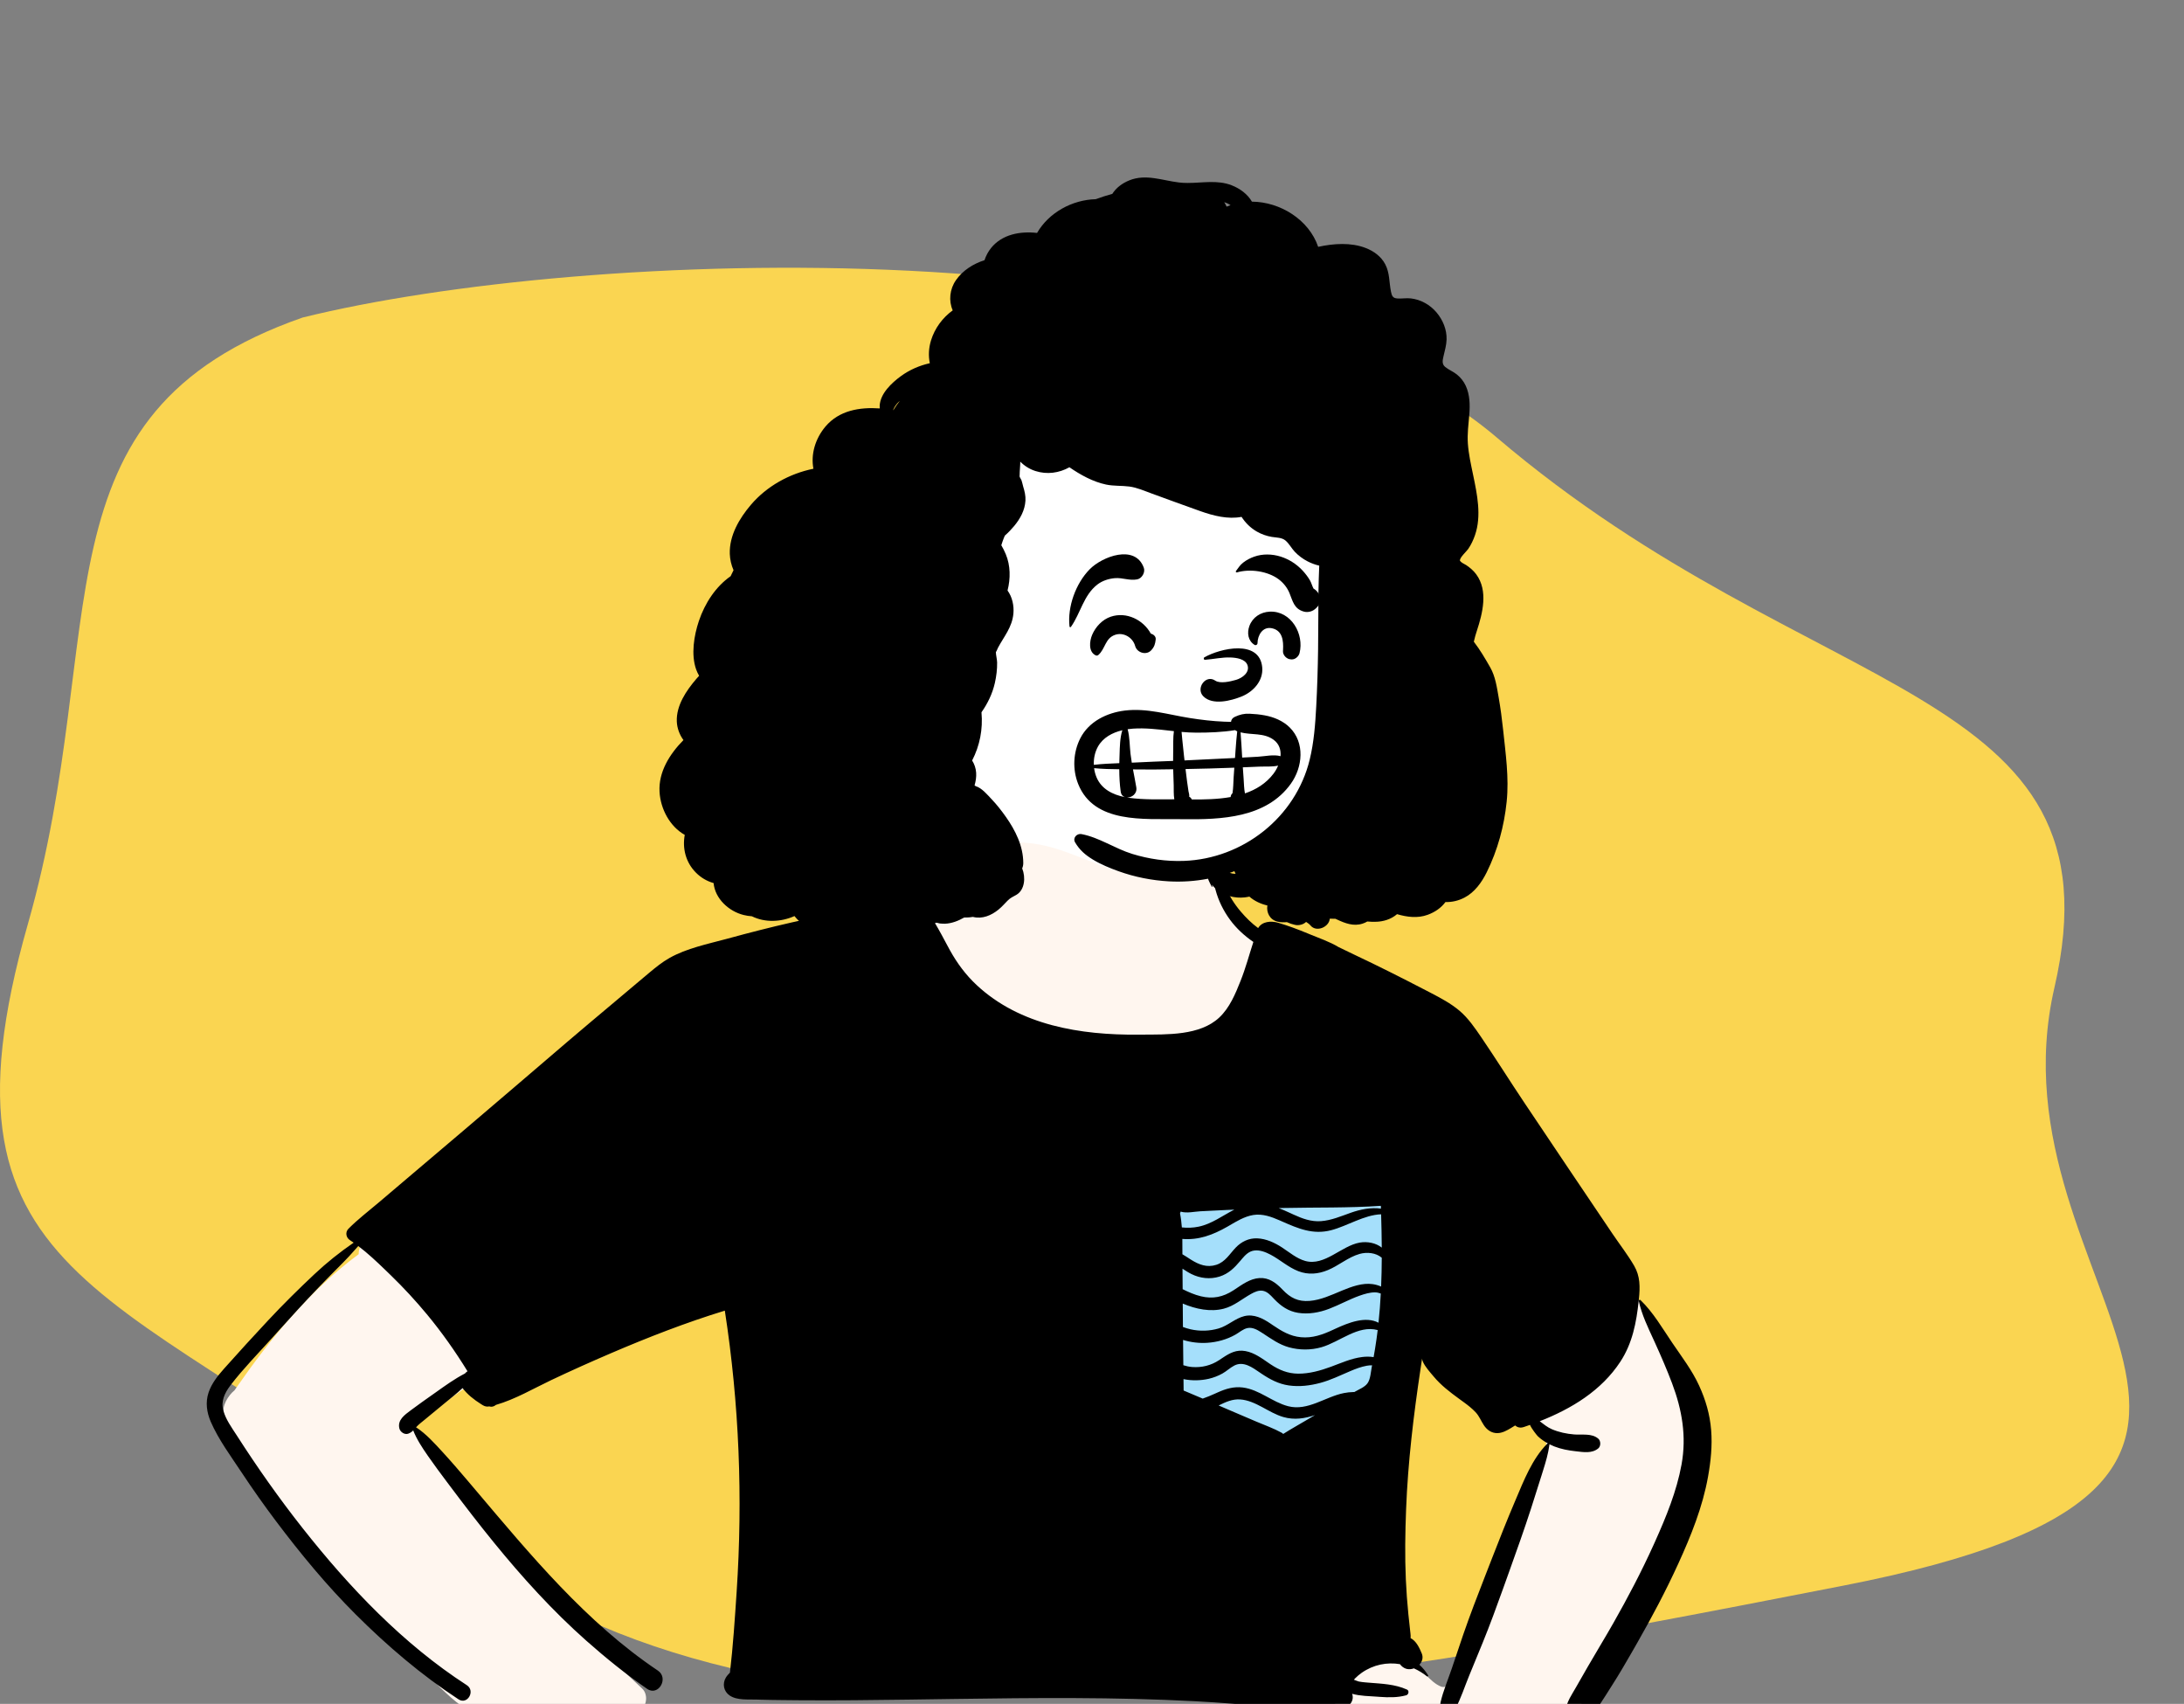
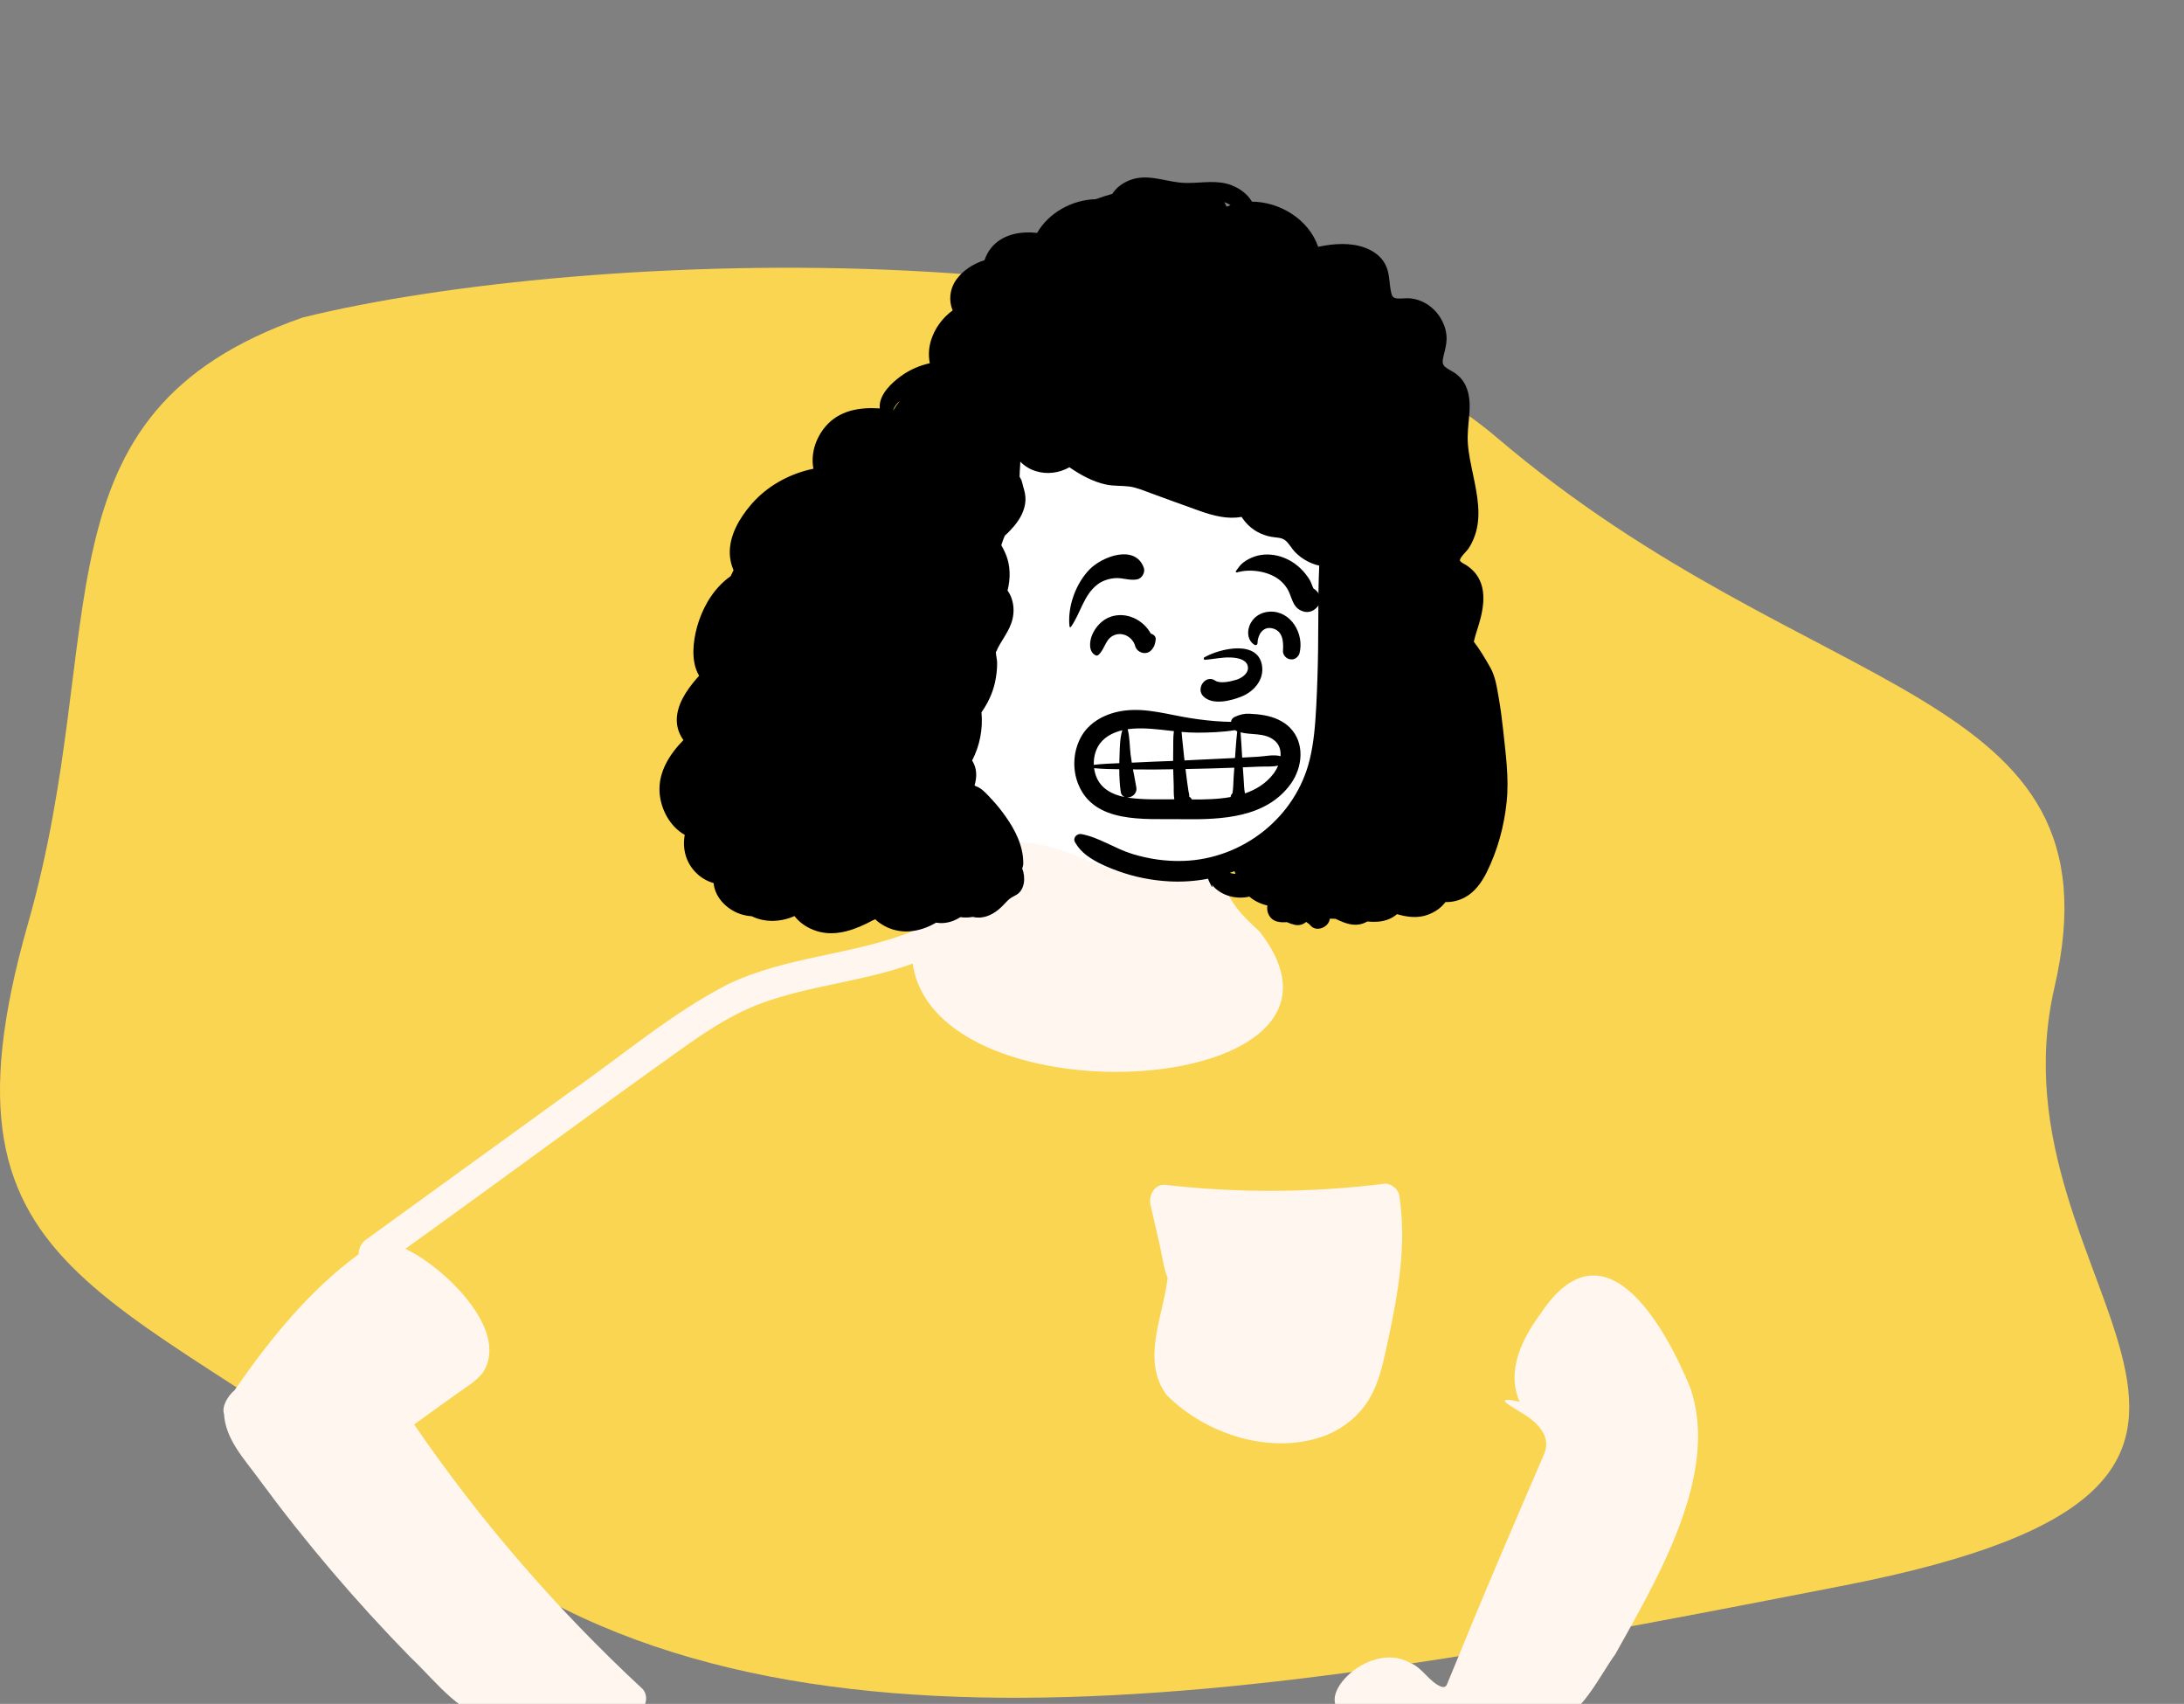
<svg xmlns="http://www.w3.org/2000/svg" width="359" height="280" viewBox="0 0 359 280" fill="none">
  <rect x="0" y="0" width="359" height="280" fill="#808080" stroke="none" />
  <g clip-path="url(#clip0)">
    <path d="M246.02 71.883C204.456 36.466 95.589 40.824 49.746 52.181C4.583 67.943 18.438 103.267 4.583 151.849C-12.735 212.577 20.883 210.491 74.195 252.676C127.442 294.808 214.898 277.752 302.736 260.621L303.068 260.556C391.017 243.404 326.159 212.345 337.704 162.279C349.25 112.214 297.974 116.154 246.02 71.883Z" fill="#FAD551" />
    <path fill-rule="evenodd" clip-rule="evenodd" d="M170.498 128.859C181.834 128.047 197.375 130.295 200.654 143.225C201.671 147.931 203.674 149.996 207.04 153.073C228.405 180.429 153.862 185.028 150.03 158.352C141.957 161.293 133.169 161.916 125.092 164.889C120.711 166.508 116.738 169.062 112.931 171.734C97.407 182.764 82.103 194.109 66.635 205.218C72.621 207.975 84.001 218.503 79.364 225.578C78.284 226.956 76.68 227.906 75.262 228.914L74.514 229.448C72.905 230.601 70.196 232.568 68.698 233.636L68.422 233.837C68.313 233.916 68.191 234.004 68.081 234.083C78.883 249.882 91.525 264.46 105.548 277.475C106.742 278.586 106.253 281.068 104.525 281.358L102.466 281.66C95.818 282.628 89.044 283.5 82.345 282.974C75.82 282.264 71.888 276.486 67.428 272.301C58.521 263.194 50.23 253.479 42.678 243.216L42.521 242.999C40.17 239.786 37.051 236.502 36.822 232.353C36.406 231.106 37.502 229.318 38.555 228.468L38.914 227.949C44.562 219.824 50.953 211.988 58.961 206.103C58.931 205.226 59.337 204.305 60.139 203.724L93.606 179.495V179.495C102.24 173.551 110.266 166.564 119.626 161.764C129.196 157.154 139.997 156.973 149.804 153.126C150.012 150.353 155.839 149.645 155.655 150.073C161.804 146.361 164.969 141.943 165.945 137.883C166.922 133.824 165.708 130.121 170.498 128.859ZM253.258 215.845C263.606 200.268 273.47 217.502 277.778 227.89C282.868 242.105 272.327 259.59 265.518 271.845C263.01 275.248 259.711 282.426 255.29 282.947C244.152 282.901 232.998 282.117 221.854 281.883C214.657 280.097 224.754 269.279 231.728 273.23C233.841 274.021 234.897 276.421 236.957 277.191C237.708 277.351 237.76 277.016 238.065 276.269L238.109 276.164C238.653 274.87 239.181 273.569 239.717 272.271C244.255 261.093 249.052 250.013 253.821 238.938C254.84 236.534 253.411 234.553 251.553 233.122C250.131 231.95 244.016 229.091 249.777 230.349C247.559 225.198 250.225 219.97 253.258 215.845ZM227.566 194.522C228.562 194.397 229.842 195.402 229.995 196.375C231.266 204.441 229.85 212.416 228.152 220.306L227.84 221.751C227.214 224.629 226.514 227.564 224.953 230.086C223.359 232.66 220.948 234.601 218.181 235.78C209.302 239.319 198.26 235.819 191.729 229.202C187.551 223.476 191.224 216.284 191.925 210.008C191.262 208.317 191.018 206.362 190.635 204.618L190.588 204.41L189.099 197.906C188.77 196.472 189.815 194.509 191.533 194.706C203.505 196.08 215.607 196.018 227.566 194.522Z" fill="#FFF6EF" />
-     <rect x="188.422" y="194.865" width="42.042" height="42.27" fill="#A5DFFB" />
-     <path fill-rule="evenodd" clip-rule="evenodd" d="M269.38 213.807C269.344 213.646 269.536 213.524 269.661 213.644C271.767 215.675 273.254 218.271 274.887 220.676C276.442 222.967 278.135 225.169 279.294 227.697C280.372 230.047 281.067 232.431 281.274 235.014C281.481 237.578 281.213 240.148 280.761 242.673C279.871 247.648 277.97 252.359 275.882 256.935C273.853 261.383 271.56 265.705 269.138 269.948L268.271 271.463C267.212 273.308 266.142 275.148 264.996 276.935C263.57 279.159 262.268 281.454 260.388 283.31C259.053 284.63 256.537 283.31 257.145 281.422C257.409 280.6 257.616 279.826 258.026 279.063C258.337 278.482 258.687 277.918 259.017 277.345C259.676 276.2 260.329 275.05 260.988 273.904C262.372 271.497 263.83 269.134 265.201 266.719C267.58 262.53 269.825 258.262 271.811 253.871L272.045 253.352C273.872 249.285 275.604 245.073 276.406 240.674C277.251 236.039 276.495 231.67 274.849 227.314C273.998 225.061 273.041 222.859 272.046 220.665L271.855 220.246C270.894 218.152 269.875 216.07 269.38 213.807ZM167.095 133.637C167.114 133.555 167.253 133.549 167.266 133.637C167.857 137.573 166.541 141.736 164.397 145.01C163.226 146.798 161.783 148.413 160.083 149.711L159.95 149.811C158.213 151.11 155.865 152.365 153.709 151.522C153.641 151.496 153.578 151.467 153.519 151.433C153.762 151.809 153.985 152.205 154.214 152.6C154.892 153.777 155.5 154.997 156.162 156.184C157.345 158.308 158.754 160.208 160.535 161.872C167.656 168.522 177.656 170.102 187.048 170.026L187.711 170.02C191.836 169.991 197.231 170.202 200.416 167.215C202.127 165.611 203.069 163.33 203.921 161.189C204.757 159.09 205.33 156.924 206.025 154.789C204.573 153.794 203.242 152.579 202.197 151.158C201.107 149.679 200.283 148.014 199.807 146.236L199.737 145.971C199.37 144.553 199 142.678 199.592 141.339C199.659 141.185 199.913 141.195 199.985 141.339C200.304 141.98 200.365 142.702 200.562 143.387C200.79 144.184 201.047 144.976 201.388 145.731C202.045 147.194 202.913 148.584 203.954 149.802C204.814 150.81 205.746 151.735 206.811 152.513C207.438 151.429 208.894 151.283 210.113 151.64C211.747 152.118 213.359 152.731 214.934 153.379L215.249 153.509C216.806 154.155 218.566 154.749 220.023 155.631C220.909 156.053 221.758 156.478 222.557 156.854C226.536 158.724 230.456 160.709 234.359 162.731L235.195 163.165C236.83 164.017 238.45 164.877 239.872 166.065C241.319 167.274 242.443 168.927 243.5 170.476C245.914 174.018 248.19 177.662 250.577 181.223C255.398 188.409 260.219 195.595 265.068 202.764C266.24 204.499 267.563 206.192 268.615 208.001C269.623 209.73 269.595 211.505 269.399 213.435L269.362 213.789C268.985 217.329 268.338 220.728 266.352 223.764C263.228 228.536 258.305 231.507 253.097 233.553C253.733 234.027 254.331 234.538 255.09 234.864C256.256 235.363 257.5 235.621 258.762 235.724C260.107 235.832 261.624 235.496 262.714 236.411C263.152 236.776 263.164 237.656 262.714 238.021C261.666 238.877 260.312 238.632 259.035 238.488L258.958 238.48C257.773 238.349 256.604 238.129 255.491 237.694C255.216 237.586 254.944 237.465 254.68 237.332C254.688 237.356 254.692 237.383 254.688 237.413C254.498 238.869 254.086 240.246 253.65 241.637L253.374 242.519C252.812 244.32 252.246 246.116 251.663 247.912C250.553 251.332 249.345 254.72 248.132 258.103L247.085 261.023C246.009 264.018 244.92 267.009 243.717 269.954C242.973 271.772 242.226 273.589 241.48 275.405C240.751 277.178 240.145 279.093 239.24 280.782C238.497 282.172 236.469 281.177 236.794 279.748C237.221 277.874 238.026 276.014 238.64 274.19C239.266 272.338 239.878 270.485 240.514 268.637C241.62 265.428 242.845 262.262 244.076 259.099L245.297 255.963C246.494 252.891 247.705 249.821 248.999 246.788L249.14 246.456C250.485 243.284 251.873 239.717 254.316 237.259C254.348 237.225 254.393 237.208 254.437 237.203C253.837 236.878 253.275 236.483 252.781 236.016L252.756 235.991C252.561 235.784 251.754 234.764 251.494 234.154C251.156 234.274 250.818 234.39 250.48 234.504C249.89 234.703 249.402 234.559 249.058 234.244L248.402 234.651C247.701 235.079 246.947 235.485 246.172 235.506C245.196 235.532 244.429 234.993 243.907 234.198C243.438 233.488 243.159 232.721 242.566 232.084C241.982 231.459 241.306 230.931 240.616 230.428L239.802 229.835C238.31 228.745 236.863 227.644 235.662 226.205C235.057 225.478 234.248 224.615 233.881 223.742C233.809 223.574 233.764 223.415 233.756 223.261C233.676 223.806 233.593 224.353 233.511 224.899C232.357 232.573 231.426 240.3 231.128 248.06C230.982 251.888 230.916 255.72 231.088 259.549C231.172 261.462 231.312 263.373 231.504 265.279C231.599 266.234 231.698 267.188 231.814 268.139L231.841 268.359C231.875 268.65 231.897 268.932 231.871 269.2C232.801 269.658 233.335 270.817 233.707 271.721C233.99 272.41 233.771 273.08 233.314 273.564C233.859 274.061 234.345 274.644 234.753 275.312C234.835 275.447 234.658 275.553 234.552 275.468C233.883 274.936 233.162 274.498 232.41 274.162C232.015 274.312 231.584 274.352 231.187 274.243C230.756 274.124 230.384 273.837 230.116 273.471C227.98 273.12 225.759 273.549 223.837 274.887C223.438 275.166 223.076 275.481 222.732 275.823C222.673 275.883 222.612 275.959 222.55 276.033L222.97 276.194C223.143 276.26 223.286 276.311 223.34 276.322C223.707 276.397 224.078 276.437 224.45 276.469L225.007 276.515C227.147 276.692 229.281 276.751 231.271 277.647C231.69 277.835 231.544 278.48 231.149 278.588C229.696 278.982 228.253 278.952 226.774 278.846L226.457 278.822C225.081 278.717 223.604 278.723 222.263 278.343C222.584 279.222 222.147 280.37 220.805 280.549C216.776 281.086 212.722 280.833 208.689 280.477C204.616 280.118 200.545 279.778 196.461 279.565C183.251 278.869 170.021 279.003 156.799 279.192L149.328 279.3C143.369 279.384 137.41 279.449 131.451 279.404L128.662 279.378C127.484 279.366 126.304 279.352 125.127 279.317L124.421 279.294C123.018 279.243 121.161 279.454 119.942 278.624C118.936 277.939 118.712 276.684 119.319 275.671C119.494 275.38 119.735 275.12 119.986 274.866C120.502 270.46 120.791 266.032 121.087 261.606C122.114 246.118 121.514 230.711 119.145 215.379C112.79 217.322 106.533 219.759 100.435 222.373C97.138 223.787 93.857 225.254 90.614 226.792C87.654 228.198 84.681 229.954 81.519 230.867C81.231 231.122 80.829 231.244 80.472 231.131L80.426 231.114H80.424C80.099 231.19 79.738 231.144 79.383 230.931C79.311 230.887 79.239 230.843 79.167 230.798L79.059 230.73C77.946 230.028 76.826 229.164 76.038 228.107C75.081 228.995 74.052 229.808 73.04 230.633C71.942 231.529 70.847 232.429 69.761 233.338C69.331 233.699 68.855 234.044 68.475 234.46L68.42 234.521C68.411 234.531 68.402 234.541 68.395 234.551C70.04 235.616 71.481 237.233 72.772 238.638C74.158 240.147 75.496 241.703 76.824 243.266L78.109 244.782C87.194 255.515 96.373 266.637 108.136 274.526C109.995 275.773 108.223 278.81 106.376 277.535C102.882 275.128 99.576 272.454 96.4 269.641C90.835 264.715 85.828 259.188 81.14 253.429C78.768 250.514 76.465 247.528 74.209 244.522L73.443 243.503C72.422 242.143 71.407 240.779 70.436 239.385L70.232 239.092C69.38 237.862 68.473 236.479 67.924 235.062C67.712 235.276 67.474 235.455 67.125 235.591C66.529 235.823 65.798 235.335 65.652 234.754C65.297 233.344 66.523 232.505 67.52 231.757C68.731 230.852 69.964 229.979 71.2 229.111L71.642 228.799C73.187 227.702 74.741 226.577 76.425 225.71C76.476 225.643 76.537 225.579 76.607 225.524C76.687 225.461 76.765 225.399 76.845 225.338C74.834 222.075 72.628 218.938 70.167 215.975C68.316 213.746 66.352 211.617 64.273 209.601L63.339 208.696C61.926 207.332 60.458 205.947 58.89 204.761L58.399 205.318C57.743 206.059 57.082 206.795 56.382 207.492C55.005 208.861 53.646 210.259 52.294 211.655C50.048 213.98 47.879 216.375 45.717 218.774L44.636 219.974C42.383 222.474 39.971 224.928 37.923 227.599L37.821 227.735C36.928 228.934 36.291 230.261 36.707 231.784C37.107 233.253 38.06 234.555 38.881 235.823L38.963 235.95C42.316 241.175 45.907 246.266 49.755 251.138C57.459 260.896 66.248 270.144 76.736 276.929C78.189 277.869 76.831 280.207 75.375 279.256C69.25 275.251 63.624 270.441 58.448 265.275C53.697 260.534 49.391 255.314 45.356 249.956C43.389 247.342 41.505 244.673 39.698 241.944C37.947 239.296 35.921 236.572 34.651 233.651C33.986 232.114 33.74 230.451 34.285 228.832C34.785 227.344 35.774 226.108 36.802 224.946L36.899 224.837C39.263 222.181 41.669 219.556 44.097 216.956C46.533 214.348 49.081 211.833 51.681 209.392C53.724 207.471 55.854 205.778 58.131 204.209C57.926 204.064 57.721 203.924 57.512 203.789C56.876 203.375 56.716 202.489 57.273 201.927C58.797 200.388 60.552 199.05 62.205 197.649C63.757 196.332 65.31 195.014 66.863 193.695C70.023 191.015 73.184 188.333 76.345 185.651C82.021 180.834 87.666 175.984 93.324 171.146C95.683 169.129 98.064 167.138 100.44 165.14L104.659 161.588V161.588L106.723 159.854C107.781 158.968 108.86 158.092 110.063 157.417C112.892 155.827 116.294 155.139 119.411 154.296L119.619 154.24C123.115 153.283 126.631 152.382 130.165 151.579C133.704 150.776 137.257 150.045 140.826 149.383C144.033 148.787 147.316 148.276 150.586 148.2C151.397 147.891 152.416 147.783 153.214 148.113C153.544 148.25 153.888 148.451 154.195 148.705C155.794 148.142 157.372 147.874 158.866 146.923C160.357 145.974 161.678 144.727 162.789 143.353C165.085 140.509 166.288 137.148 167.095 133.637ZM203.857 229.969C202.59 229.88 201.449 230.404 200.317 230.962C200.955 231.239 201.593 231.514 202.231 231.786L206.477 233.6V233.6C207.88 234.198 209.365 234.718 210.698 235.455C210.793 235.508 210.869 235.572 210.926 235.646C212.312 234.758 213.779 233.966 215.183 233.122C215.505 232.93 215.828 232.738 216.151 232.545C214.478 233.105 212.762 233.386 210.945 232.86C208.522 232.161 206.418 230.149 203.857 229.969ZM207.331 225.717L207.103 225.562C205.873 224.718 204.406 223.633 202.913 224.391C202.209 224.749 201.633 225.326 200.94 225.71C200.243 226.099 199.476 226.397 198.698 226.577C197.407 226.875 195.928 226.919 194.54 226.631L194.562 228.508V228.508C195.612 228.942 196.655 229.386 197.699 229.834C198.376 229.602 199.029 229.324 199.714 229.018L200.177 228.811C201.497 228.217 202.831 227.82 204.29 228.008C207.039 228.361 209.116 230.404 211.744 231.085C214.966 231.922 217.873 229.517 220.917 228.923C221.419 228.824 221.937 228.766 222.451 228.757L222.622 228.756L222.698 228.711C223.353 228.327 224.333 227.959 224.79 227.312C225.286 226.611 225.328 225.435 225.491 224.611C225.508 224.529 225.525 224.444 225.54 224.362C225.252 224.362 224.961 224.376 224.665 224.432C223.735 224.603 222.861 224.932 221.995 225.3C220.357 225.996 218.756 226.788 217.032 227.251C215.344 227.705 213.58 227.921 211.841 227.669C210.145 227.424 208.735 226.659 207.331 225.717ZM207.595 219.118L207.34 218.954C206.669 218.525 205.899 218.081 205.076 218.239C204.341 218.381 203.709 218.966 203.069 219.327C201.664 220.12 200.088 220.553 198.48 220.663C197.143 220.754 195.755 220.591 194.468 220.194L194.513 224.349V224.349C194.984 224.499 195.472 224.607 195.985 224.645C197.544 224.761 199.066 224.387 200.373 223.527L201.035 223.088C202.167 222.343 203.229 221.753 204.728 222.024C206.211 222.295 207.455 223.246 208.668 224.074L208.867 224.208C210.259 225.128 211.671 225.721 213.379 225.736C215.223 225.75 217.047 225.237 218.764 224.605C220.469 223.979 222.09 223.229 223.913 222.999C224.471 222.929 225.151 222.908 225.791 223.018C225.875 222.546 225.956 222.077 226.032 221.606C226.197 220.593 226.338 219.583 226.461 218.571C223.226 217.7 220.239 220.517 217.235 221.386C215.492 221.889 213.594 221.883 211.852 221.397C210.239 220.946 208.971 220.012 207.595 219.118ZM207.603 212.12C206.912 211.987 206.23 212.306 205.643 212.634C204.145 213.465 202.852 214.621 201.155 215.058C198.973 215.62 196.586 215.136 194.418 214.217C194.426 215.5 194.437 216.783 194.447 218.066C194.855 218.22 195.274 218.345 195.7 218.444C197.217 218.79 198.825 218.744 200.319 218.306C201.842 217.86 203.01 216.656 204.538 216.28C206.1 215.894 207.572 216.645 208.831 217.498L209.209 217.757C210.648 218.733 212.044 219.582 213.844 219.748C215.747 219.923 217.402 219.327 219.102 218.537L219.498 218.354C221.652 217.364 224.447 216.238 226.596 217.364C226.765 215.766 226.888 214.168 226.97 212.568C226.674 212.458 226.368 212.378 226.015 212.376C225.172 212.372 224.287 212.638 223.501 212.915C221.783 213.522 220.184 214.426 218.483 215.075C216.871 215.692 215.086 216.013 213.366 215.737C211.774 215.481 210.578 214.648 209.477 213.507L209.317 213.338C208.834 212.824 208.318 212.259 207.603 212.12ZM208.865 206.188C208.068 205.767 207.098 205.376 206.177 205.499C205.298 205.615 204.713 206.211 204.171 206.849L203.878 207.198C202.91 208.344 201.957 209.307 200.465 209.779C198.918 210.265 197.279 210.074 195.84 209.362C195.329 209.109 194.853 208.794 194.376 208.483L194.401 211.854V211.854C195.356 212.329 196.328 212.759 197.395 213.019C199.364 213.498 201.037 213.143 202.721 212.057L202.898 211.942C204.166 211.109 205.466 210.117 207.033 210.024C208.562 209.932 209.709 210.78 210.716 211.818L210.834 211.941C212.103 213.28 213.386 213.934 215.274 213.779C217.106 213.63 218.819 212.821 220.497 212.124L220.649 212.061C222.183 211.431 223.951 210.782 225.635 211.023C226.038 211.08 226.56 211.205 227.025 211.423C227.093 209.846 227.124 208.267 227.131 206.687C226.174 205.856 224.684 205.719 223.486 206.059C221.61 206.591 220.074 207.965 218.283 208.711C216.694 209.373 215.038 209.521 213.417 208.895C211.744 208.248 210.432 207.016 208.865 206.188ZM227.025 199.547C224.222 199.644 221.479 201.468 218.803 202.164C215.813 202.94 213.372 201.882 210.708 200.707L210.365 200.556C208.998 199.955 207.529 199.416 206.015 199.661C204.538 199.902 203.232 200.72 201.963 201.46L201.719 201.6C199.406 202.917 197.051 203.819 194.351 203.594C194.365 204.442 194.359 205.287 194.361 206.116C194.805 206.37 195.232 206.657 195.637 206.919L195.783 207.011C197.07 207.817 198.397 208.346 199.932 207.849C201.415 207.367 202.113 206.076 203.131 205.013C204.067 204.036 205.288 203.443 206.657 203.499C208.129 203.558 209.522 204.207 210.739 205C211.955 205.793 213.132 206.817 214.556 207.215C217.751 208.102 220.486 204.723 223.508 204.197C224.775 203.975 226.174 204.256 227.131 205.021C227.12 203.199 227.08 201.373 227.025 199.547ZM202.894 198.782C202.499 198.797 202.104 198.814 201.709 198.831C200.247 198.894 198.785 198.966 197.323 199.048C196.311 199.103 195.067 199.414 194.074 199.105C194.048 199.207 194.014 199.304 193.97 199.399C194.12 200.147 194.213 200.921 194.27 201.703C195.187 201.802 196.119 201.768 197.023 201.58C199.193 201.13 200.955 199.761 202.894 198.782ZM226.983 198.154C221.644 198.522 216.264 198.396 210.917 198.511L210.276 198.526C210.25 198.526 210.225 198.529 210.199 198.529C210.813 198.766 211.421 199.038 212.027 199.316L212.633 199.594C214.066 200.253 215.523 200.792 217.127 200.676C218.845 200.551 220.463 199.849 222.068 199.283C223.6 198.742 225.364 198.378 226.997 198.615C226.993 198.461 226.989 198.309 226.983 198.154Z" fill="black" />
    <path fill-rule="evenodd" clip-rule="evenodd" d="M203.99 69.052C190.124 57.754 167.904 54.085 153.061 65.484C141.529 76.181 136.756 106.578 138.797 121.853C139.365 131.65 146.831 142.755 157.791 139.656C159.652 139.473 161.459 138.757 163.337 138.608C165.584 138.348 167.848 138.344 170.09 138.661C174.976 139.354 179.308 141.955 184.05 143.171C192.849 145.427 202.667 143.909 210.242 138.828C235.272 122.33 223.934 85.019 203.99 69.052V69.052Z" fill="white" />
    <path fill-rule="evenodd" clip-rule="evenodd" d="M202.143 143.442C202.4 143.353 202.657 143.261 202.912 143.166C202.929 143.225 202.956 143.282 202.988 143.337C203.024 143.426 203.06 143.512 203.1 143.599C202.78 143.601 202.459 143.544 202.143 143.442M201.629 33.959C201.515 33.703 201.384 33.458 201.237 33.221C201.595 33.337 201.954 33.498 202.278 33.705C202.059 33.779 201.844 33.864 201.629 33.959M146.859 67.386C146.845 67.383 146.83 67.381 146.816 67.379C147.004 66.877 147.339 66.403 147.709 66.061C147.775 65.999 147.847 65.942 147.916 65.884C147.524 66.353 147.167 66.853 146.859 67.386M247.073 119.875C246.887 118.112 246.651 116.356 246.346 114.61C246.053 112.938 245.806 111.15 244.956 109.667C244.113 108.189 243.268 106.754 242.264 105.454C242.407 104.791 242.597 104.167 242.762 103.664C243.71 100.769 244.644 97.091 242.673 94.401C242.216 93.777 241.657 93.3 241.018 92.868C240.746 92.685 240.295 92.518 240.086 92.264C239.939 92.084 239.989 92.182 239.983 92.093C239.947 91.615 241.064 90.607 241.326 90.229C241.815 89.529 242.18 88.741 242.458 87.936C243.558 84.748 242.81 81.238 242.148 78.044C241.798 76.351 241.413 74.654 241.286 72.925C241.168 71.302 241.389 69.717 241.52 68.102C241.647 66.509 241.613 64.865 240.932 63.389C240.599 62.67 240.095 62.036 239.481 61.542C238.883 61.058 238.136 60.777 237.552 60.295C236.97 59.815 237.137 59.166 237.289 58.503C237.497 57.602 237.761 56.709 237.786 55.779C237.833 54.157 237.173 52.578 236.142 51.353C235.079 50.087 233.561 49.231 231.921 49.038C231.171 48.95 230.433 49.1 229.686 49.047C228.949 48.996 228.789 48.627 228.649 47.95C228.329 46.401 228.459 44.871 227.699 43.425C227.024 42.14 225.824 41.269 224.498 40.756C222.068 39.813 219.24 40.008 216.677 40.563C215.163 36.1 210.439 33.173 205.79 33.137C205.065 31.902 203.835 30.981 202.434 30.44C200.115 29.541 197.658 30.066 195.243 30.066H195.232C194.989 30.051 194.747 30.045 194.505 30.047C194.277 30.034 194.049 30.015 193.821 29.99C191.072 29.664 188.353 28.535 185.629 29.641C184.415 30.133 183.449 30.892 182.838 31.86C181.916 32.111 181.008 32.399 180.116 32.733C176.251 32.834 172.423 34.912 170.469 38.279C167.718 37.966 164.732 38.496 162.913 40.749C162.439 41.336 162.072 42.025 161.829 42.756C159.973 43.357 158.257 44.429 157.133 46.043C156.108 47.517 155.911 49.421 156.604 51.002C154.948 52.205 153.654 53.927 153.031 55.96C152.652 57.196 152.595 58.472 152.839 59.688C151.143 60.065 149.522 60.764 148.085 61.813C146.579 62.912 144.698 64.661 144.599 66.674C144.592 66.821 144.597 66.969 144.609 67.116C141.294 66.883 137.914 67.446 135.673 70.11C133.99 72.109 133.259 74.684 133.708 77.028C129.763 77.831 126.034 79.898 123.432 82.954C121.541 85.175 119.861 87.999 119.962 91.023C119.994 91.934 120.207 92.852 120.576 93.699V93.701C120.418 93.999 120.255 94.331 120.099 94.684C117.656 96.398 115.881 99.084 114.881 102.045C114.074 104.444 113.566 107.559 114.428 110C114.559 110.372 114.725 110.723 114.919 111.049C114.757 111.222 114.603 111.395 114.453 111.571C112.807 113.5 111.139 115.931 111.253 118.587C111.3 119.657 111.696 120.733 112.343 121.616C110.066 123.931 108.232 126.851 108.413 130.113C108.569 132.951 110.123 135.834 112.558 137.197C112.151 139.385 112.695 141.692 114.394 143.4C115.242 144.254 116.241 144.816 117.3 145.116C117.536 147.693 119.817 149.766 122.239 150.362C122.69 150.474 123.141 150.542 123.59 150.573C125.77 151.645 128.37 151.522 130.594 150.539C131.249 151.374 132.103 152.055 133.098 152.543C133.501 152.742 133.927 152.907 134.372 153.04C137.513 153.972 140.735 152.708 143.481 151.233C143.57 151.186 143.732 151.127 143.876 151.062C144.255 151.486 144.947 151.907 145.307 152.114C146.53 152.818 148.025 153.145 149.429 153.053C151.075 152.943 152.528 152.397 153.873 151.622C154.069 151.656 154.267 151.675 154.465 151.685C155.73 151.753 156.858 151.351 157.872 150.717C158.542 150.806 159.23 150.797 159.925 150.675C161.458 151.066 162.951 150.444 164.15 149.457C164.682 149.02 165.131 148.506 165.612 148.016C166.111 147.506 166.491 147.388 167.074 147.046C168.456 146.237 168.622 144.184 168.023 142.7C168.137 142.441 168.203 142.151 168.203 141.83C168.198 139.027 166.91 136.457 165.329 134.215C164.623 133.215 163.855 132.236 163.014 131.349C162.337 130.637 161.387 129.481 160.385 129.191C160.324 129.147 160.261 129.102 160.197 129.06C160.392 128.379 160.505 127.686 160.457 126.978C160.406 126.251 160.172 125.562 159.797 124.975C161.055 122.529 161.587 119.847 161.334 117.049C162.358 115.593 163.134 113.984 163.535 112.222C163.781 111.131 163.923 109.984 163.904 108.865C163.895 108.329 163.699 107.65 163.695 107.094C163.725 107.27 163.952 106.615 164.041 106.452C165.057 104.56 166.362 103.085 166.579 100.855C166.705 99.551 166.398 98.11 165.618 97.04C166.117 95.067 166.111 92.946 165.325 91.064C165.114 90.561 164.872 90.068 164.593 89.601C164.722 89.208 164.84 88.811 164.991 88.453C165.051 88.311 165.11 88.168 165.169 88.024C165.74 87.519 166.271 86.968 166.718 86.426C167.709 85.228 168.466 83.854 168.561 82.271C168.607 81.479 168.422 80.72 168.192 79.968C168.091 79.627 168.029 79.249 167.909 78.917C167.842 78.733 167.679 78.545 167.623 78.372C167.61 78.334 167.599 78.302 167.591 78.277C167.599 78.251 167.606 78.199 167.606 78.099C167.608 77.34 167.707 76.599 167.711 75.867C168.405 76.569 169.24 77.093 170.188 77.4C172.1 78.015 174.095 77.736 175.788 76.787C177.609 78.038 179.656 79.171 181.803 79.625C183.078 79.896 184.356 79.784 185.635 79.951C186.906 80.118 188.136 80.674 189.333 81.107C191.998 82.073 194.656 83.064 197.329 84.004C199.488 84.763 201.824 85.365 204.084 84.939C204.719 85.919 205.543 86.748 206.6 87.356C207.356 87.79 208.187 88.083 209.045 88.229C209.804 88.358 210.694 88.308 211.309 88.829C211.91 89.337 212.285 90.093 212.825 90.664C213.426 91.302 214.168 91.856 214.946 92.253C215.57 92.573 216.207 92.803 216.854 92.953C216.797 94.397 216.742 95.838 216.725 97.284C216.694 100.424 216.706 103.565 216.664 106.706C216.622 109.835 216.523 112.966 216.358 116.092C216.202 119.025 215.983 121.969 215.285 124.831C212.97 134.327 204.299 141.126 194.593 141.473C191.711 141.576 188.859 141.17 186.103 140.321C183.249 139.439 180.7 137.626 177.774 137.068C177.008 136.924 176.287 137.696 176.726 138.437C177.481 139.712 178.398 140.49 179.652 141.257C180.966 142.058 182.429 142.652 183.873 143.172C186.529 144.127 189.34 144.681 192.158 144.835C194.308 144.953 196.467 144.806 198.573 144.4C198.721 144.854 198.983 145.296 199.18 145.717C199.21 145.778 199.309 145.736 199.29 145.672C199.258 145.567 199.238 145.474 199.229 145.397C199.937 146.323 201.031 146.963 202.155 147.274C202.948 147.494 203.789 147.561 204.605 147.469C204.869 147.439 205.119 147.395 205.368 147.34C206.199 148.069 207.261 148.555 208.328 148.798C208.145 149.914 208.695 151.131 209.971 151.448C210.506 151.582 211.02 151.584 211.535 151.535C211.95 151.729 212.397 151.882 212.871 151.985C213.489 152.12 214.227 151.947 214.693 151.499C214.948 151.679 215.186 151.803 215.422 152.089C216.394 153.264 218.49 152.328 218.582 150.969C218.89 150.969 219.2 150.973 219.51 150.983C219.584 151.017 219.658 151.051 219.734 151.087C221.089 151.719 222.493 152.271 223.992 151.774C224.268 151.683 224.521 151.567 224.751 151.431C225.807 151.527 226.849 151.529 227.92 151.182C228.552 150.977 229.147 150.652 229.642 150.225C231.295 150.711 233.039 150.931 234.683 150.328C235.914 149.878 236.905 149.168 237.603 148.231C238.67 148.27 239.753 148.012 240.729 147.502C242.399 146.636 243.569 144.989 244.385 143.339C246.181 139.697 247.244 135.785 247.661 131.751C248.072 127.777 247.486 123.825 247.073 119.875" fill="black" />
    <path fill-rule="evenodd" clip-rule="evenodd" d="M181.916 119.159C184.223 117.769 192.848 118.788 199.623 119.159C205.003 119.454 208.845 118.87 210.075 119.698C212.854 121.569 211.504 130.616 206.716 131.853C201.928 133.09 184.179 134.818 181.119 131.853C178.058 128.888 177.776 121.653 181.916 119.159Z" fill="white" />
    <path fill-rule="evenodd" clip-rule="evenodd" d="M184.904 116.766C188.526 116.326 192.036 117.435 195.577 117.995C197.446 118.29 199.317 118.51 201.209 118.592C201.59 118.608 201.97 118.618 202.351 118.626C202.386 118.291 202.574 117.983 202.981 117.798C203.814 117.421 204.48 117.25 205.395 117.287C206.233 117.32 207.073 117.406 207.897 117.557C209.395 117.831 210.898 118.455 211.994 119.537C214.528 122.042 214.142 126.066 212.184 128.795C208.138 134.433 200.753 134.695 194.428 134.621L193.844 134.614C188.085 134.531 179.846 135.39 177.229 128.836C176.267 126.425 176.401 123.631 177.579 121.319C178.984 118.562 181.942 117.126 184.904 116.766ZM202.893 126.154L202.842 126.156C200.186 126.258 197.532 126.33 194.875 126.377C194.955 127.06 195.036 127.742 195.128 128.424C195.201 128.959 195.279 129.495 195.36 130.029C195.395 130.256 195.521 130.607 195.485 130.832L195.472 130.92V130.92C195.609 130.982 195.732 131.081 195.825 131.226C195.857 131.276 195.88 131.326 195.903 131.376C197.966 131.392 200.185 131.352 202.288 130.977L202.292 130.931V130.931C202.33 130.663 202.442 130.482 202.59 130.358C202.738 129.501 202.725 128.588 202.782 127.738C202.817 127.209 202.856 126.682 202.893 126.154ZM192.846 126.413C190.932 126.446 189.017 126.471 187.104 126.448L186.235 126.434V126.434C186.419 127.419 186.619 128.4 186.784 129.391C186.958 130.424 186.049 131.081 185.262 131.054C185.35 131.069 185.439 131.084 185.527 131.096C187.984 131.444 190.536 131.351 193.03 131.349C192.896 130.565 192.95 129.681 192.93 129.027L192.926 128.926C192.888 128.088 192.861 127.251 192.846 126.413ZM179.846 126.233C179.913 126.745 180.042 127.246 180.235 127.712C181.052 129.683 182.925 130.603 184.907 130.99C184.563 130.871 184.29 130.586 184.221 130.097C184.049 128.882 183.987 127.646 183.983 126.412C182.602 126.399 181.211 126.37 179.846 126.233ZM210.095 125.812C209.112 126.044 207.969 125.938 207.005 125.982C206.101 126.023 205.197 126.058 204.293 126.095C204.336 126.712 204.377 127.329 204.422 127.946C204.48 128.743 204.486 129.586 204.639 130.38C206.457 129.759 208.087 128.763 209.31 127.171C209.615 126.774 209.887 126.308 210.095 125.812ZM184.489 119.999C182.852 120.387 181.303 121.206 180.47 122.704C179.976 123.594 179.759 124.647 179.8 125.686C181.184 125.525 182.591 125.464 183.991 125.413C183.996 125.161 184.002 124.909 184.01 124.657L184.031 124.013C184.069 122.783 184.089 121.24 184.489 119.999ZM192.96 120.149L192.24 120.068C190.239 119.84 188.238 119.601 186.237 119.738C185.947 119.758 185.653 119.79 185.358 119.833C185.712 121.11 185.682 122.61 185.83 123.874C185.887 124.363 185.959 124.847 186.039 125.33L186.387 125.314V125.314C188.534 125.198 190.684 125.126 192.833 125.041C192.833 124.637 192.835 124.233 192.842 123.829L192.849 123.425C192.874 122.393 192.807 121.23 192.96 120.149ZM203.011 119.985C200.915 120.324 198.748 120.396 196.689 120.398C195.867 120.399 195.045 120.349 194.223 120.276C194.277 120.714 194.305 121.156 194.345 121.588C194.426 122.46 194.519 123.331 194.62 124.2L194.71 124.961V124.961C197.351 124.842 199.993 124.712 202.634 124.578L203.007 124.558V124.558L203.111 123.095C203.182 122.12 203.26 121.145 203.371 120.174L203.288 120.144V120.144C203.191 120.104 203.098 120.049 203.011 119.985ZM203.921 120.349C204.036 121.728 204.1 123.113 204.185 124.494L205.926 124.401C206.217 124.385 206.507 124.369 206.797 124.352C207.925 124.287 209.375 123.945 210.49 124.264C210.575 123.25 210.286 122.262 209.37 121.58C207.764 120.383 205.718 120.809 203.921 120.349ZM197.972 108.02C200.565 106.534 207.07 105.016 207.482 109.684C207.672 111.832 206.075 113.612 204.211 114.406L204.141 114.435C202.393 115.154 199.295 115.966 197.782 114.407C196.522 113.109 198.193 110.782 199.757 111.846C200.561 112.392 202.254 111.989 203.151 111.729L203.207 111.713C204.175 111.428 205.466 110.517 205.066 109.325C204.712 108.27 203.204 108.077 202.26 108.043C200.851 107.992 199.479 108.319 198.082 108.426C197.861 108.443 197.793 108.122 197.972 108.02ZM208.711 100.514C212.23 100.349 214.419 104.193 213.61 107.342C213.47 107.886 212.863 108.419 212.276 108.358L212.128 108.344C212.053 108.337 211.978 108.328 211.909 108.309C211.352 108.154 210.852 107.575 210.893 106.974L210.904 106.799C210.986 105.311 210.825 103.597 209.057 103.237C207.558 102.931 206.722 104.375 206.704 105.703C206.7 105.939 206.436 106.104 206.227 105.977C205.143 105.317 204.956 104.005 205.37 102.875C205.894 101.443 207.207 100.584 208.711 100.514ZM182.599 101.338C185.16 100.484 187.922 101.849 189.162 104.114C189.597 104.24 190.032 104.576 189.971 105.089C189.884 105.828 189.752 106.294 189.24 106.854C188.439 107.731 186.939 107.282 186.606 106.203L186.592 106.155C186.214 104.76 184.679 103.84 183.281 104.328C181.648 104.898 181.696 106.624 180.55 107.629C180.416 107.747 180.254 107.766 180.093 107.688C178.876 107.1 179.095 105.329 179.528 104.316C180.097 102.987 181.203 101.804 182.599 101.338ZM179.111 93.559C181.186 91.441 186.597 89.391 188.017 93.303C188.287 94.048 187.711 95.052 186.936 95.207C185.666 95.46 184.54 94.908 183.279 95.007C182.257 95.088 181.192 95.429 180.376 96.062C178.115 97.814 177.618 100.779 176.042 103.009C175.966 103.118 175.817 103.072 175.803 102.944C175.444 99.697 176.838 95.879 179.111 93.559ZM206.173 91.474C207.55 90.987 209.11 91.029 210.494 91.461C211.888 91.896 213.168 92.722 214.155 93.801C214.602 94.291 215.016 94.831 215.348 95.407C215.525 95.712 215.71 96.342 215.911 96.717C216.995 97.344 217.459 98.771 216.488 99.787L216.444 99.832L216.314 99.96C215.792 100.477 215.005 100.701 214.292 100.495C212.698 100.033 212.504 98.777 211.952 97.443C211.587 96.562 210.962 95.783 210.205 95.21C208.415 93.858 205.48 93.427 203.325 94.064C203.21 94.098 203.075 93.952 203.157 93.846C203.565 93.317 203.801 92.882 204.347 92.455C204.902 92.022 205.508 91.709 206.173 91.474Z" fill="black" />
  </g>
  <defs>
    <clipPath id="clip0">
      <rect width="359" height="280" fill="white" />
    </clipPath>
  </defs>
</svg>